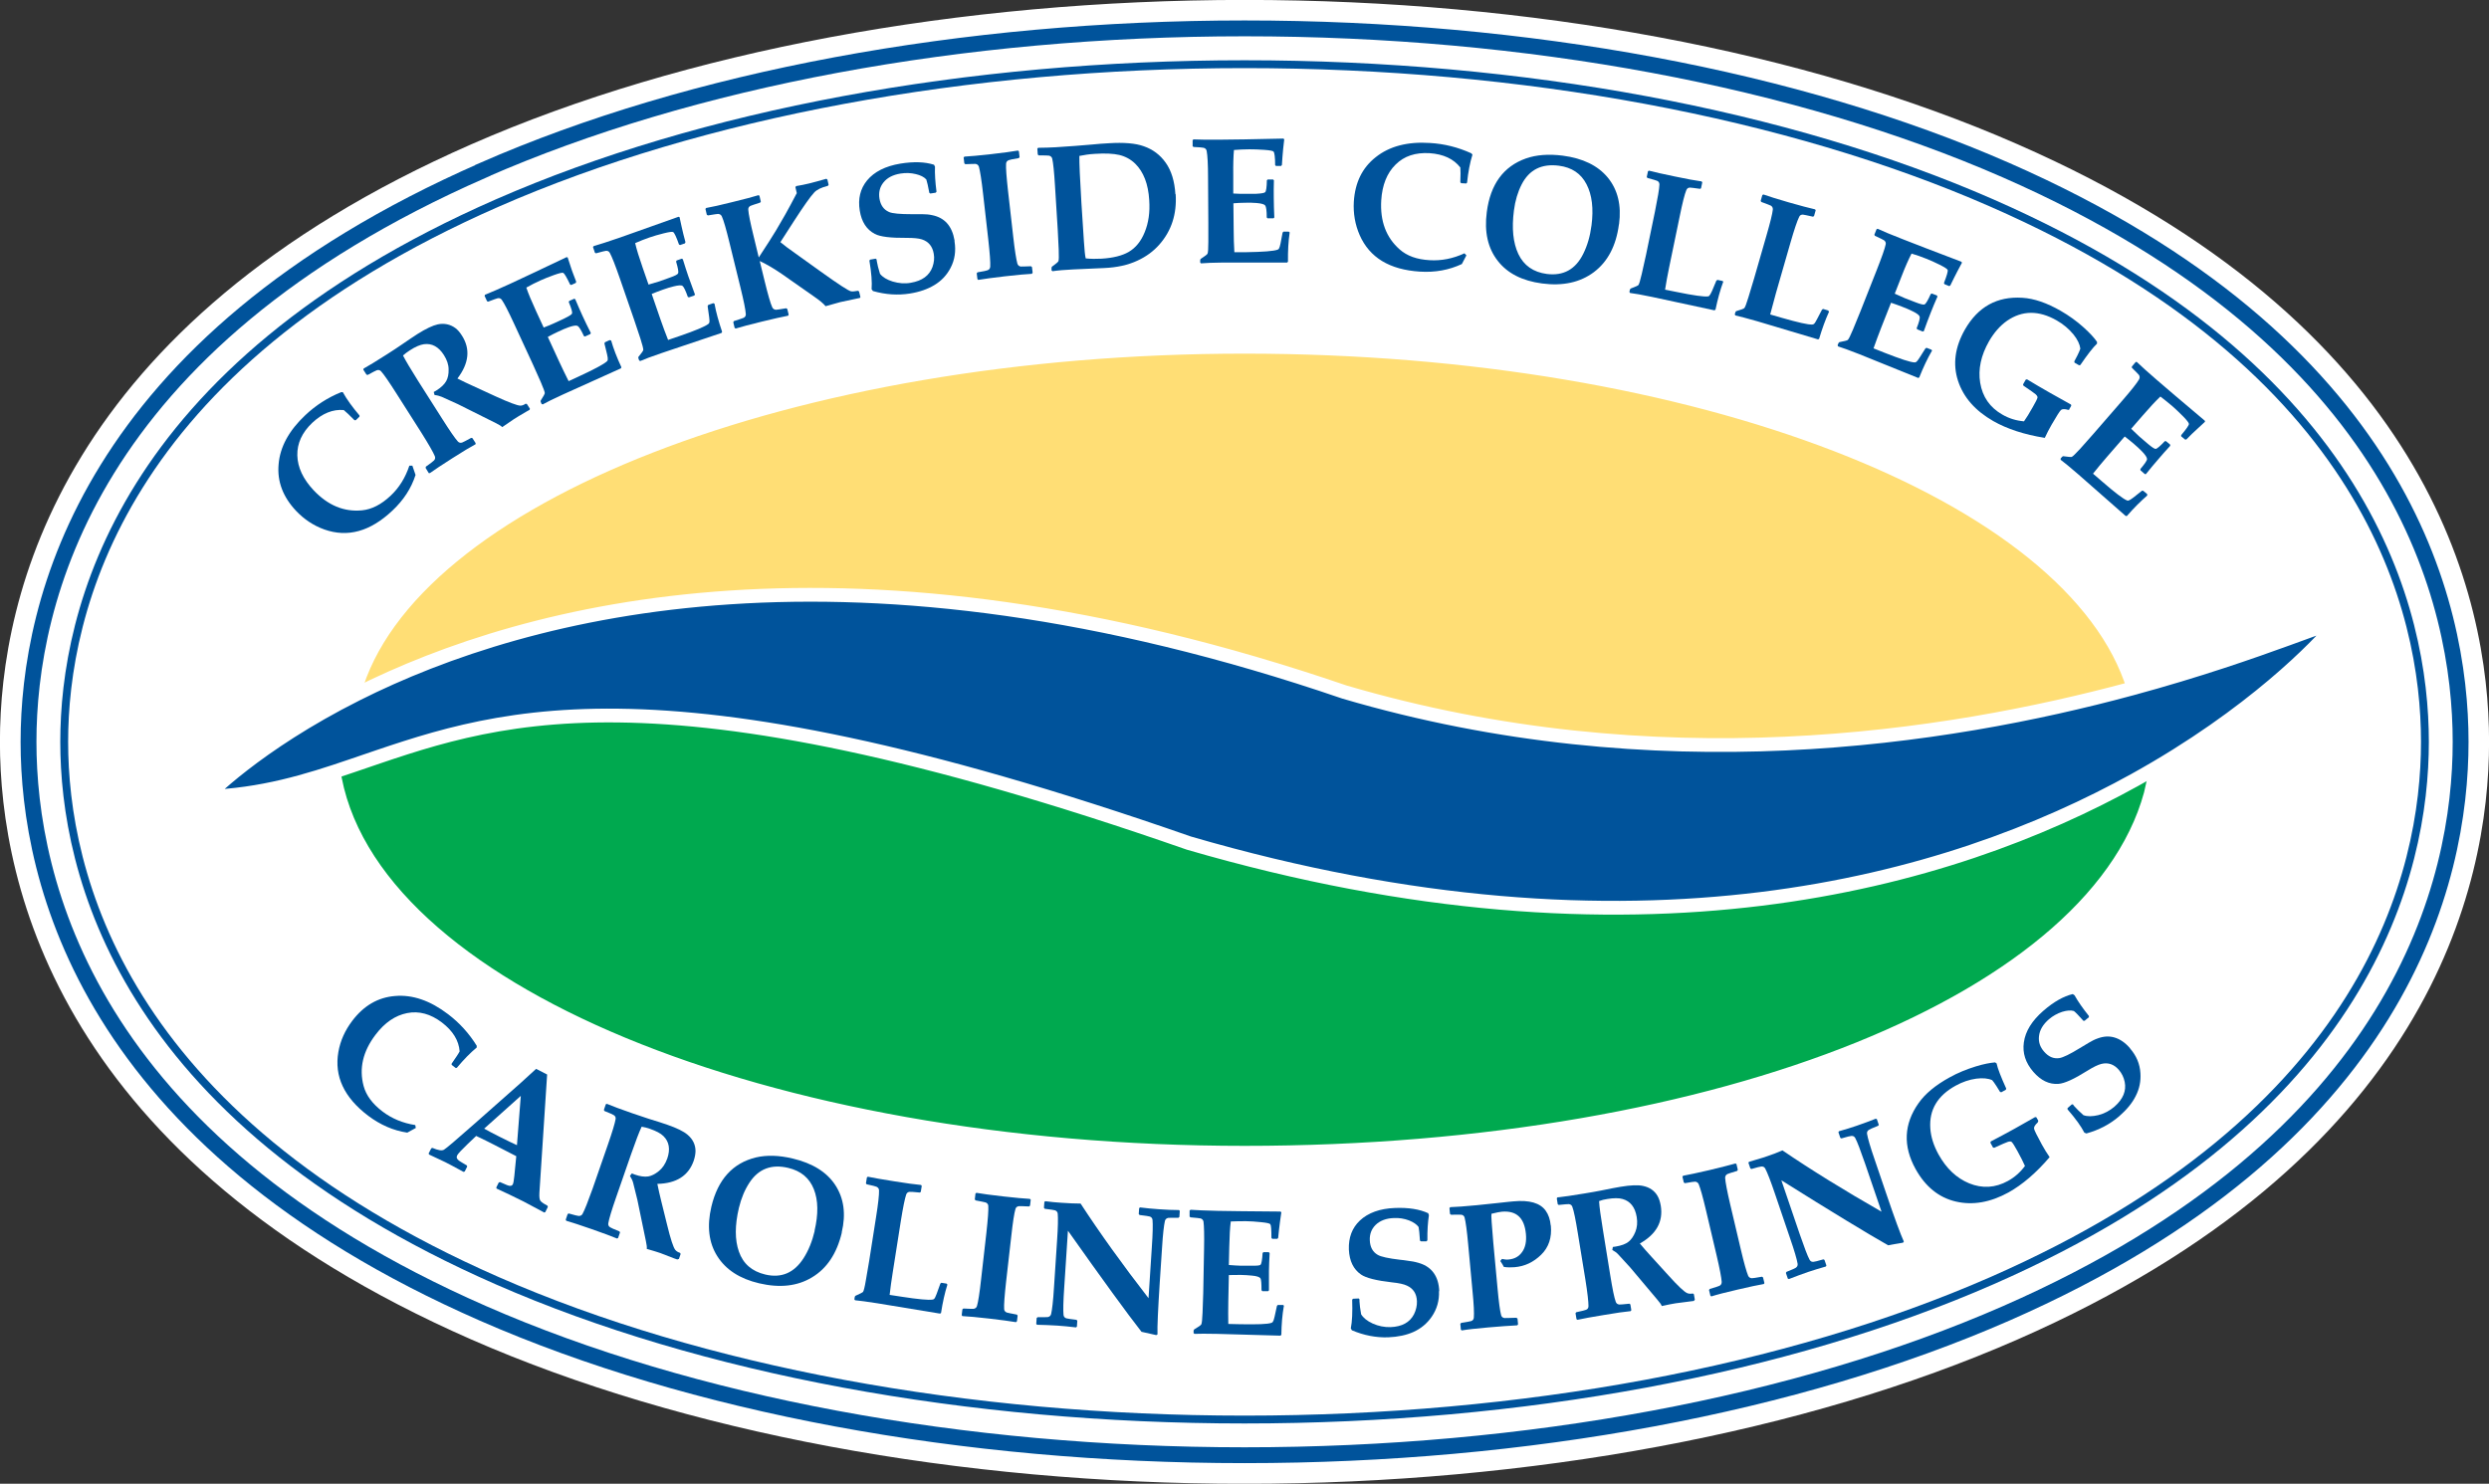
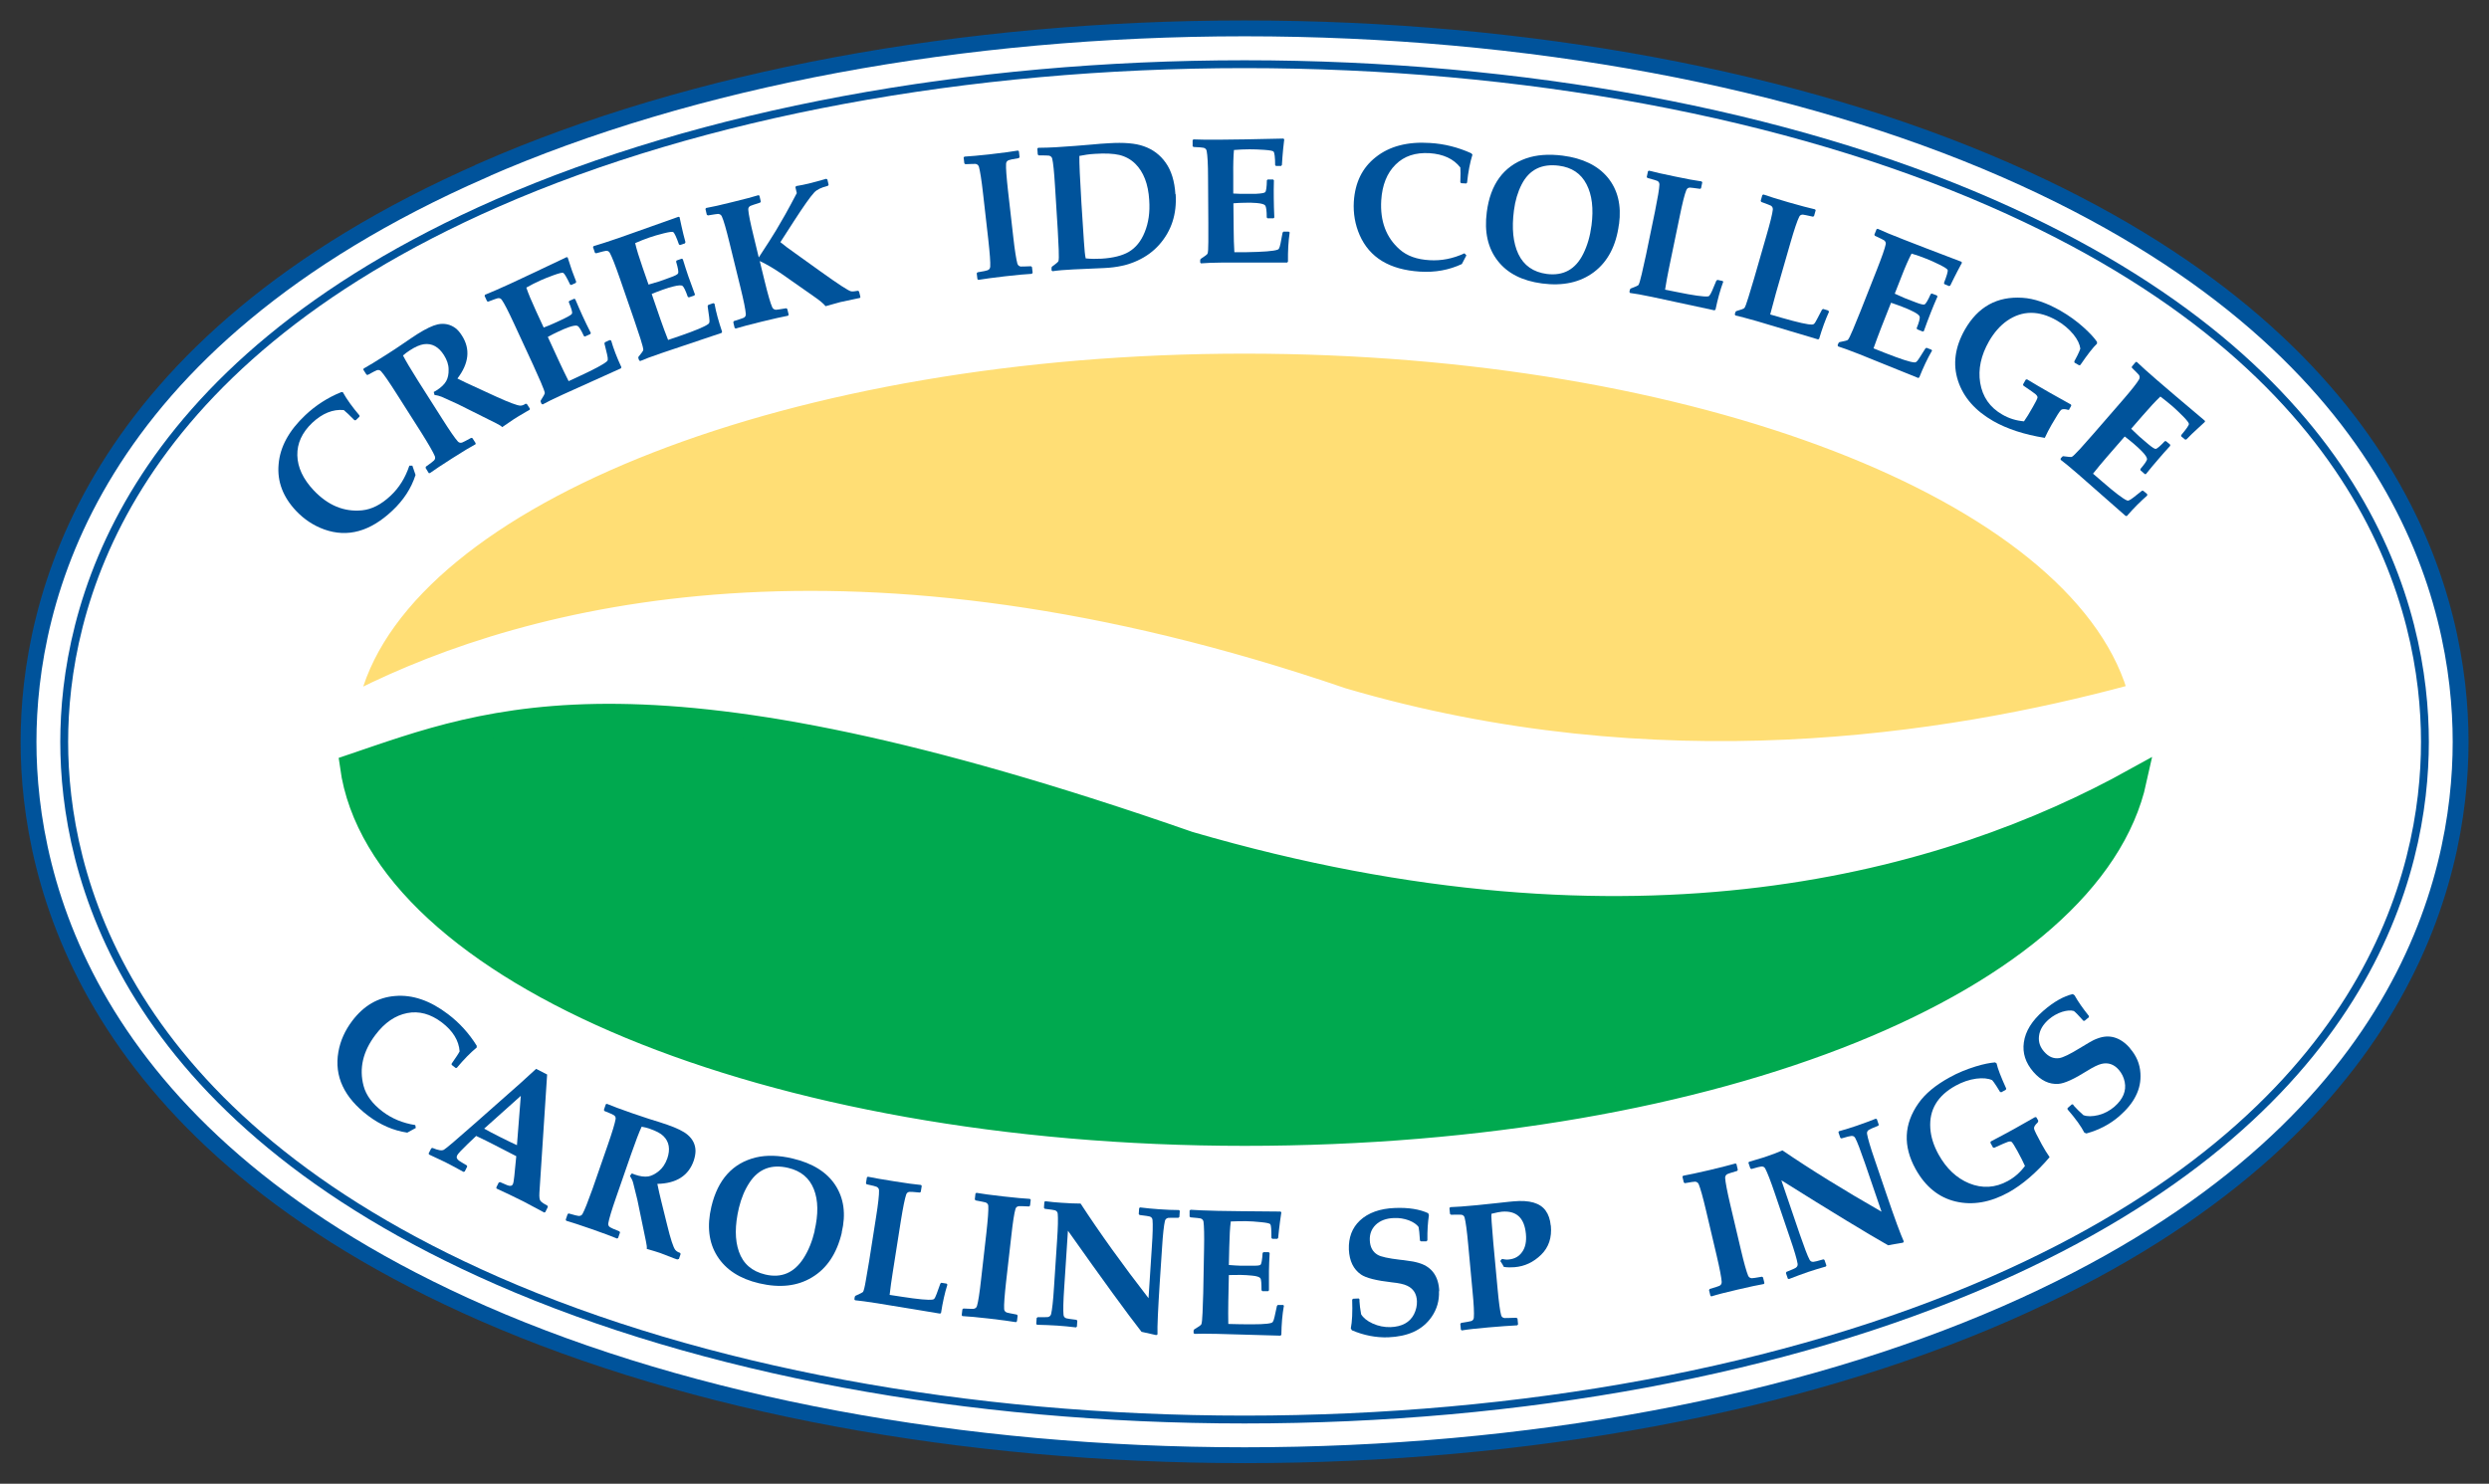
<svg xmlns="http://www.w3.org/2000/svg" id="Layer_1" data-name="Layer 1" viewBox="0 0 180.65 107.72">
  <rect x="0" y="0" width="180.65" height="107.72" fill="#333333" stroke="none" />
  <defs>
    <style>
      .cls-1 {
        fill: #00a94f;
        stroke: #00a94f;
        stroke-width: 1.72px;
      }

      .cls-2 {
        stroke-width: .15px;
      }

      .cls-2, .cls-3, .cls-4 {
        fill: #fff;
      }

      .cls-2, .cls-5, .cls-6 {
        stroke: #fff;
      }

      .cls-3, .cls-6 {
        stroke-width: .57px;
      }

      .cls-3, .cls-4 {
        stroke: #00539b;
      }

      .cls-5, .cls-7 {
        fill: #00539b;
      }

      .cls-6 {
        fill: #ffde75;
      }

      .cls-4 {
        stroke-width: 1.15px;
      }
    </style>
  </defs>
-   <path class="cls-2" d="M34.25,10.54h0C4.51,23.57.07,43.28.07,53.86s4.44,30.28,34.17,43.32c15.4,6.75,35.32,10.47,56.08,10.47s40.68-3.72,56.08-10.47c29.74-13.03,34.18-32.74,34.18-43.32s-4.44-30.29-34.18-43.32C131.01,3.79,111.09.07,90.33.07s-40.68,3.72-56.08,10.47Z" />
  <path class="cls-4" d="M35.05,12.37h0C6.35,24.95,2.07,43.76,2.07,53.86s4.28,28.91,32.98,41.49c15.15,6.64,34.79,10.3,55.28,10.3s40.12-3.66,55.28-10.3c28.7-12.58,32.98-31.4,32.98-41.49s-4.29-28.91-32.98-41.5c-15.15-6.64-34.78-10.3-55.28-10.3s-40.13,3.66-55.28,10.3Z" />
  <path class="cls-3" d="M36.09,14.74h0C8.74,26.73,4.66,44.4,4.66,53.86s4.08,27.13,31.43,39.12c14.83,6.5,34.09,10.08,54.24,10.08s39.41-3.58,54.24-10.08c27.35-11.99,31.43-29.65,31.43-39.12s-4.08-27.13-31.43-39.12c-14.83-6.5-34.09-10.08-54.24-10.08s-39.41,3.58-54.24,10.08Z" />
  <path class="cls-1" d="M86.29,61.22c-39.51-13.78-50.63-9.04-60.76-5.61,2.06,14.91,30.27,26.72,64.8,26.72s61.45-11.28,64.62-25.7c-13.42,7.44-36.1,14.08-68.66,4.59Z" />
  <path class="cls-6" d="M97.57,50.24c22.7,6.68,43.69,3.38,57.08-.23-4.29-13.9-31.44-24.62-64.32-24.62s-60.53,10.91-64.43,25c12.47-6.26,35.88-12.4,71.67-.15Z" />
-   <path class="cls-5" d="M154.65,50.01c-13.39,3.61-34.39,6.91-57.08.23-35.79-12.25-59.2-6.11-71.67.15-7.39,3.71-10.94,7.47-10.94,7.47,4.06-.15,7.26-1.13,10.57-2.26,10.13-3.43,21.25-8.17,60.76,5.61,32.56,9.49,55.23,2.85,68.66-4.59,8.57-4.75,13.37-9.83,14.56-11.26.68-.82-5.05,2-14.86,4.65Z" />
  <g>
    <path class="cls-7" d="M29.93,33.81l.23.67c-.31.97-.87,1.83-1.68,2.59-1.61,1.52-3.25,1.97-4.94,1.37-.78-.28-1.46-.73-2.05-1.35-.95-1.01-1.38-2.13-1.27-3.37.1-1.27.75-2.46,1.94-3.58.75-.71,1.62-1.27,2.6-1.67h.12c.3.54.7,1.09,1.21,1.69v.09s-.27.26-.27.26h-.09c-.36-.37-.62-.61-.78-.74-.79-.07-1.55.24-2.28.92-.75.71-1.11,1.5-1.09,2.37.02.87.42,1.72,1.18,2.53,1.04,1.1,2.21,1.59,3.52,1.46.7-.07,1.39-.42,2.07-1.06.62-.58,1.07-1.31,1.36-2.18h.22Z" />
    <path class="cls-7" d="M38.46,29.66l-.02.09s-.09.06-.21.12c-.5.29-.81.48-.93.56-.18.12-.46.31-.85.58-.07-.08-.23-.18-.48-.3l-2.74-1.37-1.17-.53c-.15-.06-.32-.11-.52-.13l-.06-.22c.08-.05.15-.08.19-.11.35-.22.59-.45.72-.69.12-.22.18-.5.17-.84,0-.35-.12-.69-.34-1.04-.38-.6-.87-.87-1.45-.79-.28.04-.62.18-1.03.45-.18.11-.34.24-.49.37.19.37.55.98,1.08,1.82l1.78,2.8c.54.85.91,1.39,1.12,1.62.08.09.19.12.31.08.06-.02.28-.13.66-.34l.09.02.23.36v.08c-.39.21-.94.54-1.69,1.02-.77.49-1.31.85-1.63,1.08h-.08s-.23-.38-.23-.38l.02-.09c.35-.25.55-.4.59-.45.09-.09.1-.2.06-.31-.12-.29-.44-.85-.98-1.71l-1.8-2.83c-.54-.85-.91-1.39-1.12-1.62-.08-.09-.19-.12-.31-.08-.06.02-.28.13-.66.34l-.09-.02-.23-.36.02-.08c.36-.2.92-.54,1.67-1.02.44-.28.79-.51,1.05-.69.53-.36.92-.63,1.19-.8.62-.39,1.11-.62,1.47-.7.48-.1.91,0,1.27.26.18.13.34.32.49.56.62.97.51,2.01-.33,3.11.37.19.75.37,1.15.55l1.63.75c.96.44,1.56.66,1.78.67.12,0,.25-.04.39-.14l.09.02.22.34Z" />
    <path class="cls-7" d="M44.35,24.7c.17.6.42,1.25.75,1.96l-.03.08-4.21,1.9c-.7.32-1.19.56-1.47.72l-.08-.03-.07-.16v-.08c.2-.31.3-.5.3-.55,0-.09-.1-.35-.29-.8l-.58-1.3-1.35-2.92c-.42-.91-.72-1.5-.9-1.75-.07-.1-.17-.14-.29-.12-.06.01-.3.1-.7.25l-.08-.03-.18-.39.03-.08c.4-.16,1-.42,1.81-.79.72-.33,2.09-.98,4.11-1.94l.08.02.22.67c.07.21.13.4.19.54l.21.55-.03.09-.33.15-.08-.03c-.25-.52-.41-.8-.5-.85-.07-.03-.29.02-.68.16-.38.14-.72.27-1,.4-.33.15-.67.32-1,.51.14.42.38.99.71,1.71l.55,1.19c.31-.12.56-.22.75-.31l.75-.35c.35-.17.54-.29.56-.36.03-.1-.05-.38-.24-.83l.03-.08.36-.16.08.03c.18.44.36.83.52,1.19.18.39.38.81.61,1.26l-.03.08-.39.18-.08-.03c-.2-.44-.36-.69-.46-.74s-.31-.02-.63.09c-.24.09-.5.19-.76.32-.28.13-.54.26-.77.39l.81,1.76c.23.5.47.99.7,1.45l.78-.36c1.12-.52,1.79-.88,2-1.08.04-.04.06-.07.06-.11.01-.07,0-.2-.05-.4l-.19-.78.03-.09.35-.16.09.03Z" />
    <path class="cls-7" d="M51.86,22.06c.11.61.3,1.29.55,2.03l-.04.08-4.37,1.47c-.73.25-1.24.44-1.53.57l-.08-.04-.06-.17v-.08c.24-.29.36-.46.36-.52,0-.09-.06-.36-.21-.82l-.45-1.35-1.05-3.04c-.33-.95-.57-1.56-.72-1.83-.06-.11-.15-.16-.28-.15-.07,0-.31.07-.72.18l-.08-.04-.14-.41.04-.07c.41-.12,1.04-.32,1.88-.61.75-.26,2.18-.77,4.28-1.52l.08.02.15.69c.05.22.09.41.13.56l.15.57-.04.09-.35.12-.08-.04c-.19-.54-.33-.84-.42-.9-.06-.04-.29-.01-.69.09-.4.1-.74.2-1.03.3-.35.12-.7.26-1.04.41.1.44.28,1.02.54,1.77l.43,1.24c.32-.09.58-.17.78-.23l.78-.28c.37-.13.56-.23.59-.31.04-.09-.01-.38-.15-.85l.04-.08.37-.13.08.04c.14.45.27.87.4,1.24.14.4.3.84.48,1.32l-.04.07-.4.14-.08-.04c-.16-.46-.29-.72-.38-.79s-.31-.05-.64.03c-.25.06-.51.14-.79.24-.29.1-.56.21-.81.31l.63,1.83c.18.52.37,1.03.56,1.51l.82-.28c1.17-.4,1.87-.7,2.1-.88.04-.03.06-.06.07-.1.02-.07.02-.2-.01-.4l-.11-.79.04-.09.37-.13.09.04Z" />
    <path class="cls-7" d="M62.46,21.55l-.05.08c-.68.14-1.15.24-1.41.3-.23.06-.59.16-1.08.3-.14-.18-.43-.42-.85-.71l-2.34-1.64c-.51-.35-1.04-.67-1.59-.93l.36,1.47c.24.98.42,1.61.55,1.89.05.11.14.17.27.18.07,0,.31-.04.74-.11l.08.05.1.41-.04.08c-.42.08-1.05.22-1.91.43-.88.22-1.51.38-1.89.5l-.08-.04-.1-.42.05-.08c.41-.13.65-.21.71-.24.11-.06.16-.15.15-.28-.02-.31-.15-.95-.39-1.93l-.8-3.26c-.24-.98-.42-1.61-.55-1.89-.05-.11-.14-.17-.27-.18-.07,0-.31.04-.74.11l-.08-.05-.1-.42.05-.07c.4-.07,1.04-.21,1.91-.43.89-.22,1.52-.38,1.89-.5l.07.04.1.43-.05.07c-.41.13-.65.21-.71.24-.11.06-.16.15-.15.28.02.31.15.95.39,1.93l.37,1.53c.59-.9,1.02-1.57,1.27-1.99l.65-1.12c.22-.39.5-.91.84-1.56l-.1-.43.05-.08c.32-.05.64-.12.94-.19.36-.09.77-.2,1.25-.34l.08.05.09.38-.05.08c-.48.12-.81.28-1,.49-.28.3-.78,1.01-1.49,2.11l-.96,1.49c.23.2.61.48,1.12.84l1.77,1.27c1.31.94,2.06,1.43,2.24,1.46.11.02.28,0,.5-.04l.08.05.1.41Z" />
-     <path class="cls-7" d="M69.28,17.53c.11.69.02,1.33-.29,1.92-.27.52-.66.94-1.18,1.25-.48.29-1.07.5-1.77.61-.88.14-1.77.08-2.68-.18l-.1-.13c.04-.5-.01-1.19-.16-2.08l.05-.07.4-.07.07.05.02.14c.04.23.11.54.23.91.19.24.5.43.92.56.44.13.88.17,1.31.09.83-.14,1.35-.52,1.58-1.15.11-.32.15-.64.09-.96-.09-.53-.37-.88-.86-1.04-.24-.08-.61-.11-1.12-.11-1.14.01-1.91-.08-2.3-.29-.59-.31-.96-.87-1.09-1.69-.14-.86.04-1.59.53-2.19.52-.63,1.33-1.04,2.41-1.22.98-.16,1.79-.13,2.45.08l.07.14c-.02.51.02,1.12.11,1.82l-.06.07-.39.06-.07-.05c-.09-.5-.17-.82-.22-.97-.16-.18-.42-.31-.76-.39-.37-.09-.73-.1-1.11-.04-.56.09-.98.31-1.25.66-.26.33-.35.72-.28,1.16.08.48.31.8.69.97.25.11.8.16,1.67.16.09,0,.34,0,.75,0,.25,0,.49.02.71.07.45.09.8.28,1.07.57.29.32.47.74.56,1.27Z" />
    <path class="cls-7" d="M74.94,19.81l-.05.07c-.42.02-1.07.08-1.95.18-.87.1-1.52.19-1.94.26l-.06-.06-.05-.42.06-.07c.43-.07.67-.12.73-.15.12-.05.18-.13.19-.26.02-.31-.03-.96-.14-1.96l-.38-3.34c-.11-1-.22-1.65-.3-1.95-.04-.12-.12-.19-.24-.21-.06,0-.31,0-.75.02l-.07-.06-.05-.43.06-.06c.41-.02,1.05-.08,1.95-.18.89-.1,1.53-.19,1.93-.26l.07.05.05.43-.06.07c-.43.07-.67.12-.73.15-.12.05-.18.13-.19.26-.02.31.03.96.14,1.96l.38,3.34c.11,1,.22,1.65.3,1.95.04.12.12.19.24.21.07,0,.31,0,.75-.02l.07.06.05.42Z" />
    <path class="cls-7" d="M85.33,14.1c.09,1.43-.3,2.65-1.18,3.65-.43.49-.96.88-1.59,1.17-.68.32-1.49.5-2.42.54l-2.24.1c-.61.03-1.11.07-1.51.13l-.07-.06v-.18s.02-.08.02-.08c.3-.22.46-.35.48-.41.03-.08.04-.36.02-.85l-.07-1.42-.2-3.21c-.06-1-.13-1.66-.2-1.96-.03-.12-.11-.19-.23-.22-.06-.01-.31-.02-.75-.02l-.07-.06-.03-.43.06-.06c.45,0,.88-.02,1.28-.04.98-.06,1.87-.13,2.66-.2.39-.04.79-.07,1.18-.09,1.1-.07,1.95,0,2.55.22.66.23,1.19.63,1.59,1.2.41.58.64,1.34.7,2.28ZM83.41,14.53c-.07-1.17-.41-2.05-1.02-2.65-.32-.31-.7-.52-1.15-.63-.43-.1-1.02-.13-1.78-.08-.39.02-.77.08-1.12.15-.01.48.04,1.62.15,3.44l.18,2.77c.04.62.08,1.03.13,1.23.38.04.76.04,1.15.02.84-.05,1.5-.22,1.97-.49.51-.3.9-.78,1.16-1.43.28-.68.39-1.45.33-2.32Z" />
    <path class="cls-7" d="M93.6,16.9c-.09.62-.13,1.32-.12,2.1l-.06.06h-4.62c-.77.01-1.31.03-1.63.06l-.06-.06v-.18s.03-.08.03-.08c.31-.2.48-.33.5-.38.04-.08.06-.36.06-.85v-1.42s-.02-3.22-.02-3.22c0-1.01-.04-1.66-.1-1.97-.02-.12-.1-.2-.22-.23-.06-.02-.31-.04-.74-.06l-.06-.06v-.43s.06-.06.06-.06c.43.02,1.09.03,1.98.02.8,0,2.31-.03,4.54-.08l.07.05-.08.71c-.02.22-.04.42-.05.57l-.04.59-.06.07h-.37s-.06-.06-.06-.06c0-.58-.05-.9-.11-.98-.05-.06-.27-.1-.68-.13-.41-.03-.77-.04-1.08-.04-.37,0-.74.02-1.12.05-.04.44-.06,1.06-.05,1.85v1.31c.35.02.62.03.83.02h.83c.39-.02.61-.06.66-.12.07-.08.11-.36.12-.86l.06-.06h.39s.06.06.06.06c-.01.47-.02.91-.01,1.3,0,.43.02.9.04,1.4l-.06.06h-.43s-.06-.06-.06-.06c0-.49-.04-.77-.11-.87-.07-.09-.27-.15-.62-.18-.26-.02-.53-.03-.83-.02-.31,0-.6.02-.86.04l.02,1.94c0,.55.02,1.09.05,1.61h.86c1.24-.02,1.99-.08,2.27-.18.05-.02.08-.04.1-.07.04-.06.08-.19.12-.38l.15-.79.06-.07h.39s.07.06.07.06Z" />
    <path class="cls-7" d="M106.43,18.54l-.33.63c-.92.43-1.93.62-3.04.55-2.21-.14-3.66-1.02-4.38-2.66-.33-.76-.47-1.57-.42-2.42.09-1.39.61-2.46,1.59-3.23.99-.79,2.31-1.14,3.94-1.03,1.03.06,2.03.31,3,.75l.08.1c-.18.57-.31,1.25-.39,2.03l-.06.06-.37-.02-.06-.07c.02-.51.02-.87,0-1.07-.49-.63-1.23-.97-2.23-1.04-1.03-.06-1.85.21-2.47.83-.62.61-.97,1.48-1.04,2.59-.09,1.51.35,2.7,1.34,3.57.53.47,1.25.73,2.18.78.84.05,1.68-.11,2.52-.5l.15.16Z" />
    <path class="cls-7" d="M117.5,16.29c-.2,1.55-.81,2.71-1.82,3.47-.99.74-2.24,1.02-3.76.82-1.43-.19-2.51-.73-3.22-1.65-.71-.91-.98-2.09-.79-3.53.26-2.02,1.21-3.32,2.85-3.9.75-.26,1.63-.33,2.66-.2,1.46.19,2.55.72,3.27,1.59.73.89,1,2.02.82,3.38ZM115.51,16.37c.16-1.22.04-2.22-.36-2.99-.4-.78-1.07-1.23-2.01-1.35-1.25-.16-2.15.29-2.7,1.36-.28.55-.47,1.18-.56,1.89-.17,1.3-.06,2.35.32,3.16.4.84,1.09,1.32,2.07,1.45,1.2.15,2.08-.33,2.64-1.46.3-.6.5-1.29.6-2.07Z" />
    <path class="cls-7" d="M125.07,20.46c-.22.59-.4,1.26-.56,2.02l-.08.05-4.51-.97c-.75-.16-1.29-.25-1.61-.29l-.05-.08.04-.17.05-.07c.35-.13.54-.22.57-.26.05-.07.13-.34.24-.81l.31-1.39.65-3.15c.2-.99.31-1.63.32-1.94,0-.12-.05-.22-.16-.27-.06-.03-.3-.1-.71-.21l-.05-.07.09-.42.07-.04c.42.11,1.04.25,1.87.42.85.18,1.5.3,1.95.36l.05.07-.09.43-.07.04c-.43-.06-.67-.09-.74-.09-.13,0-.21.07-.26.19-.12.29-.28.92-.48,1.91l-.77,3.72c-.11.54-.21,1.07-.29,1.59l.85.17c1.21.25,1.96.35,2.25.32.05,0,.09-.02.11-.05.05-.05.12-.17.2-.35l.31-.74.08-.06.38.08.06.08Z" />
    <path class="cls-7" d="M132.75,22.63c-.26.57-.5,1.23-.72,1.97l-.08.04-4.42-1.32c-.74-.21-1.27-.35-1.58-.42l-.04-.08.05-.17.05-.06c.36-.1.55-.18.59-.22.06-.06.16-.33.3-.79l.41-1.36.89-3.09c.28-.97.44-1.61.47-1.91.01-.12-.03-.22-.14-.29-.06-.03-.29-.12-.7-.27l-.04-.08.12-.42.08-.04c.41.15,1.02.33,1.83.57.84.24,1.48.41,1.92.51l.04.07-.12.42-.08.04c-.42-.1-.67-.14-.73-.15-.13,0-.22.05-.27.17-.14.28-.35.9-.63,1.87l-1.05,3.65c-.15.53-.29,1.05-.42,1.56l.83.24c1.19.34,1.93.51,2.22.49.05,0,.09-.02.12-.04.06-.04.13-.16.22-.33l.37-.71.08-.05.37.11.05.08Z" />
    <path class="cls-7" d="M140.2,25.5c-.31.54-.61,1.17-.9,1.9l-.08.04-4.28-1.73c-.72-.28-1.23-.47-1.53-.56l-.04-.08.07-.17.06-.06c.36-.07.57-.12.61-.16.07-.06.19-.31.38-.76l.54-1.32,1.18-2.99c.37-.94.59-1.56.65-1.86.03-.12-.01-.22-.11-.3-.05-.04-.28-.15-.67-.33l-.04-.08.16-.4.08-.03c.39.18,1,.44,1.83.76.74.29,2.15.84,4.24,1.63l.05.07-.33.62c-.11.2-.19.37-.26.51l-.26.53-.08.04-.34-.14-.04-.08c.21-.54.3-.85.27-.95-.02-.07-.22-.2-.58-.38s-.69-.33-.98-.44c-.34-.14-.69-.26-1.06-.37-.21.4-.46.96-.74,1.69l-.48,1.22c.3.14.55.25.74.33l.78.3c.36.14.58.19.65.15.09-.05.24-.3.44-.75l.08-.04.37.14.04.08c-.19.44-.36.83-.5,1.2-.16.4-.32.84-.49,1.31l-.08.03-.4-.16-.04-.08c.18-.45.25-.73.22-.84-.03-.11-.2-.24-.51-.39-.23-.11-.48-.23-.76-.33-.29-.11-.56-.21-.81-.29l-.71,1.8c-.2.52-.39,1.02-.56,1.51l.8.32c1.15.45,1.87.69,2.17.7.05,0,.09,0,.12-.03.06-.04.15-.14.25-.31l.43-.68.08-.04.36.14.04.08Z" />
    <path class="cls-7" d="M150.21,29.73l-.09.03c-.26-.08-.44-.07-.53,0-.09.08-.32.44-.69,1.08-.18.31-.34.63-.49.95-1.49-.24-2.74-.65-3.74-1.22-1.31-.75-2.17-1.73-2.56-2.93s-.22-2.44.5-3.71c.95-1.66,2.34-2.43,4.18-2.31.84.05,1.77.37,2.78.95.59.34,1.15.74,1.67,1.21.43.39.76.74.96,1.04v.13c-.29.27-.69.79-1.21,1.55l-.09.02-.33-.19-.02-.09c.04-.07.12-.22.23-.44s.18-.39.21-.49c-.04-.31-.2-.66-.5-1.03-.33-.4-.73-.74-1.22-1.02-1.3-.74-2.5-.73-3.6.03-.5.35-.94.85-1.31,1.49-.58,1.02-.8,2.02-.64,3.01.17,1.02.7,1.79,1.61,2.31.48.28,1,.44,1.57.49.17-.24.39-.59.64-1.04.21-.36.32-.59.34-.68.01-.07-.03-.15-.14-.25-.09-.08-.38-.28-.88-.62l-.03-.09.2-.35.09-.02c.52.32,1.08.64,1.67.98.34.19.85.47,1.52.85l.02.09-.15.26Z" />
    <path class="cls-7" d="M155.85,35.97c-.47.41-.97.9-1.48,1.49h-.09s-3.46-3.04-3.46-3.04c-.58-.5-1-.85-1.26-1.04v-.09s.11-.13.11-.13l.07-.04c.37.05.58.07.63.05.08-.04.28-.23.61-.59l.94-1.06,2.11-2.43c.66-.76,1.07-1.28,1.22-1.54.06-.11.06-.21,0-.32-.04-.05-.21-.23-.52-.53v-.09s.28-.33.28-.33h.08c.31.3.8.74,1.47,1.32.6.52,1.75,1.5,3.46,2.94l.02.08-.52.48c-.17.15-.3.28-.42.39l-.42.42h-.09s-.28-.23-.28-.23v-.09c.37-.44.56-.71.56-.81,0-.08-.14-.26-.42-.55-.29-.29-.55-.54-.78-.74-.28-.24-.57-.47-.87-.7-.33.31-.75.76-1.26,1.35l-.86.99c.24.23.44.42.59.56l.63.54c.3.25.48.37.56.36.1-.01.32-.2.66-.56h.09s.3.25.3.25v.09c-.32.35-.61.67-.86.97-.28.32-.58.68-.9,1.08h-.08s-.32-.28-.32-.28v-.09c.31-.37.48-.61.48-.72,0-.11-.11-.29-.35-.54-.18-.19-.38-.37-.6-.56-.23-.2-.46-.38-.67-.54l-1.27,1.46c-.36.42-.71.83-1.03,1.24l.65.56c.93.81,1.54,1.27,1.81,1.38.05.02.09.02.12.01.07-.02.18-.09.34-.21l.63-.5h.09s.29.24.29.24v.09Z" />
  </g>
  <g>
    <path class="cls-7" d="M30.18,81.89l-.62.34c-1.01-.15-1.95-.56-2.83-1.22-1.76-1.33-2.48-2.88-2.17-4.64.14-.81.48-1.56,1-2.25.84-1.11,1.87-1.71,3.11-1.81,1.27-.11,2.55.33,3.85,1.32.83.63,1.52,1.39,2.08,2.29v.13c-.46.38-.94.87-1.44,1.47l-.08.02-.3-.23v-.09c.29-.42.49-.71.58-.89-.06-.79-.49-1.49-1.29-2.1-.82-.62-1.66-.85-2.52-.68-.86.17-1.63.69-2.3,1.58-.91,1.2-1.2,2.44-.86,3.71.18.68.64,1.3,1.38,1.86.67.51,1.47.84,2.37.98l.04.21Z" />
    <path class="cls-7" d="M39.58,88l-.08.03c-.83-.45-1.33-.71-1.5-.8-.7-.35-1.35-.66-1.96-.94l-.02-.08.18-.36.09-.03.51.22c.21.09.35.07.42-.06.04-.08.08-.28.11-.61l.14-1.43c-.52-.27-1.05-.54-1.59-.82-.29-.15-.73-.37-1.32-.65l-.6.57c-.45.43-.71.71-.78.84-.07.14-.03.27.14.39.09.06.28.18.56.34l.03.08-.18.36-.09.03c-.69-.38-1.13-.61-1.33-.71-.16-.08-.54-.26-1.17-.55l-.03-.08.19-.37.09-.03c.4.17.68.22.83.13.16-.09.89-.71,2.19-1.86l3.35-2.96c.25-.23.64-.58,1.15-1.05l.8.41-.56,8.58c-.02.33.01.53.09.61.1.11.27.22.5.34l.02.09-.18.36ZM37.52,83.14l.28-3.58-2.66,2.38c.3.17.7.38,1.2.63.48.24.87.43,1.18.57Z" />
    <path class="cls-7" d="M49.24,91.4l-.08.04s-.1-.04-.23-.08c-.54-.21-.88-.34-1.01-.39-.2-.07-.53-.17-.98-.3.02-.1,0-.29-.06-.56l-.62-3-.31-1.25c-.04-.15-.12-.32-.23-.49l.14-.18c.09.04.16.06.2.08.39.14.72.18.99.14.24-.04.5-.17.77-.39.27-.22.47-.52.61-.91.23-.67.14-1.22-.28-1.63-.2-.2-.53-.37-.99-.53-.2-.07-.4-.12-.59-.15-.18.38-.43,1.04-.76,1.98l-1.09,3.14c-.33.95-.52,1.58-.57,1.89-.02.12.02.22.13.29.05.04.28.14.68.3l.04.08-.14.4-.07.04c-.39-.16-1-.39-1.83-.68-.86-.3-1.48-.5-1.86-.61l-.04-.08.14-.41.08-.04c.42.12.66.18.72.18.13,0,.22-.04.28-.15.15-.27.39-.88.73-1.83l1.1-3.17c.33-.95.52-1.58.57-1.88.02-.12-.02-.22-.13-.29-.05-.04-.28-.14-.68-.3l-.04-.08.14-.41.08-.03c.38.16.99.39,1.83.68.49.17.89.3,1.19.4.61.19,1.07.33,1.37.44.69.24,1.18.48,1.46.72.38.32.57.71.58,1.16,0,.22-.04.46-.13.73-.38,1.09-1.26,1.65-2.64,1.68.08.41.18.82.28,1.24l.43,1.74c.25,1.03.45,1.63.59,1.81.07.09.19.17.35.22l.04.08-.13.38Z" />
    <path class="cls-7" d="M61.1,89.48c-.36,1.52-1.08,2.61-2.17,3.26-1.06.64-2.33.78-3.83.43-1.41-.33-2.42-.99-3.04-1.97-.62-.98-.76-2.18-.43-3.59.47-1.98,1.55-3.17,3.24-3.58.77-.18,1.66-.16,2.66.08,1.44.34,2.47.98,3.09,1.92.63.96.79,2.11.47,3.45ZM59.12,89.35c.28-1.19.27-2.2-.05-3.01s-.93-1.33-1.86-1.55c-1.22-.29-2.16.07-2.82,1.08-.34.52-.59,1.12-.76,1.82-.3,1.27-.3,2.33,0,3.18.31.88.94,1.43,1.91,1.66,1.17.28,2.1-.12,2.78-1.18.36-.56.63-1.23.81-1.99Z" />
    <path class="cls-7" d="M68.76,93.27c-.19.6-.34,1.28-.46,2.05l-.07.05-4.55-.75c-.76-.12-1.3-.19-1.62-.22l-.05-.07.03-.18.04-.07c.34-.15.53-.25.56-.29.05-.07.12-.34.2-.82l.24-1.4.5-3.18c.16-1,.23-1.65.22-1.96,0-.12-.06-.21-.18-.27-.06-.03-.3-.09-.72-.18l-.05-.07.07-.43.07-.05c.43.09,1.06.2,1.89.33.86.14,1.52.23,1.97.27l.05.07-.07.43-.07.05c-.43-.04-.68-.06-.74-.05-.13.01-.21.08-.25.2-.1.29-.23.94-.39,1.93l-.59,3.75c-.09.55-.16,1.08-.22,1.6l.85.13c1.22.19,1.98.26,2.27.21.05,0,.08-.03.11-.05.05-.05.11-.17.18-.36l.27-.75.07-.06.38.06.06.07Z" />
    <path class="cls-7" d="M73.8,95.93l-.06.06c-.42-.07-1.07-.16-1.94-.26-.88-.1-1.52-.16-1.95-.18l-.05-.07.05-.42.07-.06c.43.02.68.03.75.02.12-.02.21-.09.24-.21.09-.3.19-.95.3-1.95l.38-3.34c.11-1,.16-1.66.14-1.96,0-.12-.07-.21-.19-.26-.06-.02-.31-.07-.73-.15l-.06-.07.05-.43.07-.05c.4.07,1.05.16,1.94.26.89.1,1.54.16,1.94.18l.06.06-.05.43-.07.06c-.43-.02-.68-.03-.75-.02-.13.02-.21.09-.24.21-.09.3-.19.95-.3,1.95l-.38,3.34c-.11,1-.16,1.66-.14,1.96,0,.12.07.21.19.26.06.02.3.07.73.15l.06.07-.05.42Z" />
    <path class="cls-7" d="M85.6,88.35l-.07.06c-.43,0-.68,0-.75.01-.12.03-.2.1-.23.22-.07.3-.15.95-.21,1.96l-.17,2.57c-.12,1.9-.18,3.13-.16,3.71l-.09.05c-.47-.11-.83-.19-1.07-.24-1.05-1.34-2.83-3.79-5.34-7.34l-.27,4.14c-.07,1-.08,1.66-.05,1.97.01.12.08.21.2.25.06.02.31.06.74.11l.06.07-.03.43-.07.05c-.48-.06-.93-.1-1.35-.13-.49-.03-.97-.05-1.47-.06l-.06-.06.03-.43.07-.06c.43,0,.68,0,.75-.01.12-.03.2-.1.23-.22.07-.3.15-.95.21-1.96l.22-3.35c.07-1,.08-1.66.05-1.97-.01-.12-.08-.21-.2-.25-.06-.02-.31-.06-.74-.11l-.06-.07.03-.43.07-.05c.4.05.78.09,1.14.11.57.04,1.04.06,1.42.06,1.39,2.13,3.03,4.42,4.93,6.87l.24-3.71c.07-1,.08-1.66.05-1.97-.01-.12-.08-.21-.2-.25-.06-.02-.31-.06-.74-.11l-.06-.07.03-.43.07-.05c.47.06.92.1,1.35.13.54.04,1.04.06,1.47.06l.06.06-.03.43Z" />
    <path class="cls-7" d="M93.18,94.82c-.11.62-.17,1.31-.18,2.09l-.07.06-4.61-.13c-.77-.02-1.31-.01-1.63,0l-.06-.06v-.18s.04-.08.04-.08c.32-.19.49-.31.52-.37.04-.08.07-.36.09-.84l.05-1.42.06-3.22c.02-1.01,0-1.66-.04-1.97-.02-.12-.09-.2-.21-.24-.06-.02-.31-.04-.74-.08l-.06-.06v-.43s.07-.06.07-.06c.43.03,1.09.06,1.98.08.79.02,2.31.03,4.54.05l.07.05-.1.7c-.03.22-.05.41-.07.57l-.06.59-.06.07h-.37s-.06-.07-.06-.07c0-.58-.02-.9-.08-.99-.04-.06-.27-.11-.68-.15-.41-.04-.77-.07-1.07-.07-.37,0-.74,0-1.12.02-.06.44-.09,1.06-.11,1.85l-.03,1.31c.33.03.6.04.81.05h.83c.39.01.61-.01.66-.07.07-.07.12-.36.15-.85l.06-.06h.39s.06.07.06.07c-.03.47-.04.91-.05,1.3,0,.43,0,.89,0,1.4l-.06.06h-.42s-.06-.07-.06-.07c0-.49-.02-.78-.08-.87-.07-.09-.27-.16-.61-.19-.26-.03-.53-.04-.82-.05-.31,0-.6,0-.86.01l-.04,1.94c-.01.55-.01,1.09,0,1.61l.86.02c1.24.02,1.99,0,2.27-.1.05-.02.08-.04.1-.07.04-.06.09-.18.13-.38l.17-.78.06-.07h.39s.07.07.07.07Z" />
    <path class="cls-7" d="M104.44,93.73c.03.7-.15,1.32-.53,1.87-.33.48-.77.85-1.32,1.1-.51.23-1.12.36-1.83.39-.89.03-1.77-.14-2.64-.51l-.08-.14c.1-.49.13-1.18.1-2.08l.06-.07.41-.02.06.06v.15c.01.24.05.55.12.94.16.26.44.49.84.67.42.19.85.27,1.29.26.84-.03,1.41-.35,1.71-.94.15-.31.22-.62.21-.94-.02-.54-.26-.92-.72-1.13-.23-.11-.59-.19-1.09-.24-1.14-.13-1.89-.32-2.25-.57-.55-.38-.84-.98-.88-1.81-.03-.87.23-1.57.8-2.11.6-.56,1.45-.87,2.54-.91.99-.04,1.79.09,2.42.38l.05.15c-.08.51-.12,1.11-.11,1.82l-.07.07h-.4s-.07-.05-.07-.05c-.03-.51-.07-.84-.1-.99-.14-.19-.37-.35-.7-.48-.35-.13-.72-.19-1.09-.17-.57.02-1.01.19-1.33.5-.3.3-.44.67-.42,1.12.02.49.21.84.57,1.05.23.14.78.26,1.63.36.09,0,.34.04.75.1.25.03.48.09.7.16.43.14.76.38.99.7.25.35.38.79.4,1.33Z" />
    <path class="cls-7" d="M112.56,88.98c.08.87-.15,1.57-.7,2.11s-1.19.85-1.94.91c-.25.02-.51.02-.77-.02-.05-.11-.14-.25-.26-.43l.12-.15c.18.04.35.06.49.04.43-.04.75-.22.98-.55.23-.32.32-.76.27-1.3-.11-1.18-.69-1.71-1.75-1.62-.13.01-.38.06-.75.15-.03.1.02.79.13,2.07l.31,3.34c.09,1,.18,1.65.26,1.95.03.12.11.19.24.21.04,0,.33,0,.87-.02l.08.06.04.42-.06.07c-.58.03-1.27.08-2.08.15-.91.08-1.55.15-1.94.22l-.07-.05-.04-.42.06-.08c.42-.06.67-.11.73-.13.12-.04.18-.13.19-.25.03-.31,0-.96-.1-1.97l-.31-3.34c-.09-1-.18-1.65-.26-1.95-.03-.12-.11-.19-.24-.21-.06-.01-.31,0-.75,0l-.07-.06-.04-.42.06-.07c.42-.01,1.05-.06,1.91-.14.35-.03.86-.09,1.53-.16s1.05-.12,1.15-.12c1.16-.11,1.93.12,2.33.67.21.29.33.65.37,1.08Z" />
-     <path class="cls-7" d="M122.99,94.38l-.05.07s-.11.02-.24.03c-.58.07-.93.12-1.08.14-.21.03-.55.1-1.01.2-.03-.1-.14-.25-.32-.46l-1.97-2.34-.87-.95c-.11-.12-.25-.22-.43-.32l.04-.22c.1-.01.17-.02.21-.03.41-.07.72-.18.93-.35.19-.15.36-.39.49-.71.13-.32.17-.68.1-1.09-.12-.71-.46-1.14-1.02-1.3-.27-.08-.64-.08-1.12,0-.21.03-.41.08-.59.15.02.42.12,1.12.28,2.1l.53,3.28c.16.99.29,1.64.4,1.93.04.12.12.18.25.2.07,0,.31-.01.74-.06l.07.05.07.42-.05.07c-.42.04-1.07.13-1.94.28-.9.15-1.54.26-1.92.35l-.07-.05-.07-.43.05-.07c.42-.09.66-.15.72-.18.12-.05.17-.14.17-.27,0-.31-.07-.96-.23-1.96l-.54-3.31c-.16-.99-.29-1.64-.4-1.93-.04-.12-.12-.18-.25-.2-.07,0-.31.01-.74.06l-.07-.05-.07-.43.05-.07c.41-.04,1.06-.13,1.94-.28.51-.08.92-.16,1.24-.22.63-.13,1.1-.22,1.41-.27.72-.12,1.26-.14,1.62-.06.48.1.84.35,1.06.74.11.19.18.43.23.71.18,1.14-.32,2.05-1.52,2.73.27.32.54.64.84.96l1.21,1.33c.71.79,1.17,1.22,1.38,1.31.11.05.24.06.42.03l.07.05.07.4Z" />
    <path class="cls-7" d="M128.06,93.15l-.04.07c-.42.07-1.06.21-1.92.41-.86.2-1.49.36-1.89.49l-.07-.05-.1-.41.05-.08c.41-.12.65-.2.71-.23.11-.06.16-.15.16-.28-.02-.31-.14-.95-.37-1.93l-.77-3.27c-.23-.98-.41-1.61-.53-1.9-.05-.11-.14-.17-.26-.18-.07,0-.31.03-.74.11l-.08-.05-.1-.42.05-.07c.4-.07,1.04-.21,1.91-.41.87-.21,1.5-.37,1.89-.48l.07.04.1.42-.05.08c-.41.12-.65.2-.71.23-.11.06-.16.15-.16.28.02.31.14.95.37,1.93l.77,3.27c.23.98.41,1.61.53,1.9.05.11.14.17.26.18.07,0,.31-.03.74-.11l.08.05.1.41Z" />
    <path class="cls-7" d="M136.37,81.65l-.05.08c-.4.16-.63.26-.68.3-.11.07-.15.17-.13.29.05.31.23.94.56,1.89l.83,2.44c.61,1.8,1.04,2.96,1.28,3.49l-.06.08c-.48.08-.84.14-1.08.19-1.48-.84-4.07-2.41-7.75-4.72l1.34,3.93c.33.95.56,1.57.71,1.84.06.11.15.16.28.15.07,0,.31-.06.72-.18l.08.04.14.41-.04.07c-.47.13-.9.27-1.3.4-.46.16-.92.33-1.38.51l-.08-.03-.14-.41.04-.08c.4-.16.63-.26.68-.3.1-.07.15-.17.13-.29-.05-.31-.23-.94-.56-1.89l-1.08-3.18c-.32-.95-.56-1.56-.71-1.84-.06-.11-.15-.16-.28-.15-.07,0-.31.06-.72.18l-.08-.04-.14-.41.04-.07c.39-.11.75-.22,1.1-.33.54-.18.99-.35,1.33-.5,2.1,1.43,4.5,2.91,7.19,4.45l-1.2-3.51c-.33-.95-.56-1.57-.71-1.84-.06-.11-.15-.16-.28-.15-.07,0-.31.06-.72.18l-.08-.04-.14-.41.04-.07c.46-.13.89-.26,1.29-.4.52-.18.98-.35,1.38-.51l.08.03.14.41Z" />
    <path class="cls-7" d="M147.92,81.4l-.02.09c-.2.18-.29.33-.27.45.02.12.21.5.57,1.16.17.31.36.62.56.91-.98,1.15-1.98,2-2.98,2.56-1.33.73-2.61.95-3.84.66-1.23-.29-2.2-1.08-2.91-2.36-.92-1.67-.85-3.26.21-4.77.48-.69,1.24-1.32,2.26-1.88.59-.33,1.23-.59,1.91-.8.56-.17,1.02-.26,1.39-.29l.11.07c.08.38.32.99.7,1.83l-.03.09-.33.18-.09-.03c-.04-.07-.13-.21-.26-.42-.14-.21-.24-.36-.31-.43-.29-.13-.67-.17-1.15-.11-.51.07-1.01.24-1.5.51-1.31.72-1.93,1.75-1.84,3.09.04.62.24,1.25.59,1.89.57,1.03,1.31,1.73,2.23,2.11.96.39,1.9.33,2.81-.17.49-.27.9-.63,1.24-1.09-.12-.27-.3-.64-.55-1.09-.2-.37-.34-.58-.41-.65-.05-.05-.15-.05-.28-.01-.11.03-.44.18-.99.43l-.09-.02-.19-.35.03-.09c.55-.28,1.11-.59,1.7-.91.34-.19.85-.48,1.52-.86l.09.02.15.27Z" />
    <path class="cls-7" d="M154.6,76.12c.46.53.71,1.12.75,1.79.04.58-.07,1.14-.35,1.68-.25.5-.65.98-1.19,1.45-.67.58-1.47,1-2.38,1.25l-.15-.06c-.23-.45-.63-1.01-1.22-1.69v-.09s.31-.27.31-.27h.08s.09.12.09.12c.16.18.38.4.67.66.29.11.65.1,1.08,0,.44-.11.83-.32,1.17-.61.63-.55.88-1.15.75-1.8-.07-.34-.21-.62-.42-.87-.35-.41-.78-.56-1.27-.44-.24.06-.58.22-1.01.49-.97.61-1.67.93-2.11.96-.67.05-1.27-.24-1.82-.87-.57-.66-.8-1.37-.69-2.14.11-.81.59-1.58,1.42-2.3.75-.65,1.46-1.05,2.13-1.21l.13.09c.25.45.6.95,1.04,1.5v.09s-.31.26-.31.26h-.09c-.34-.38-.57-.62-.69-.71-.23-.07-.51-.04-.85.06-.36.12-.68.3-.96.54-.43.37-.67.78-.72,1.22-.05.42.07.79.37,1.13.32.37.68.53,1.1.47.27-.04.77-.28,1.5-.73.08-.05.29-.18.65-.39.22-.13.43-.24.64-.31.43-.16.83-.18,1.21-.07.41.12.79.38,1.14.79Z" />
  </g>
</svg>